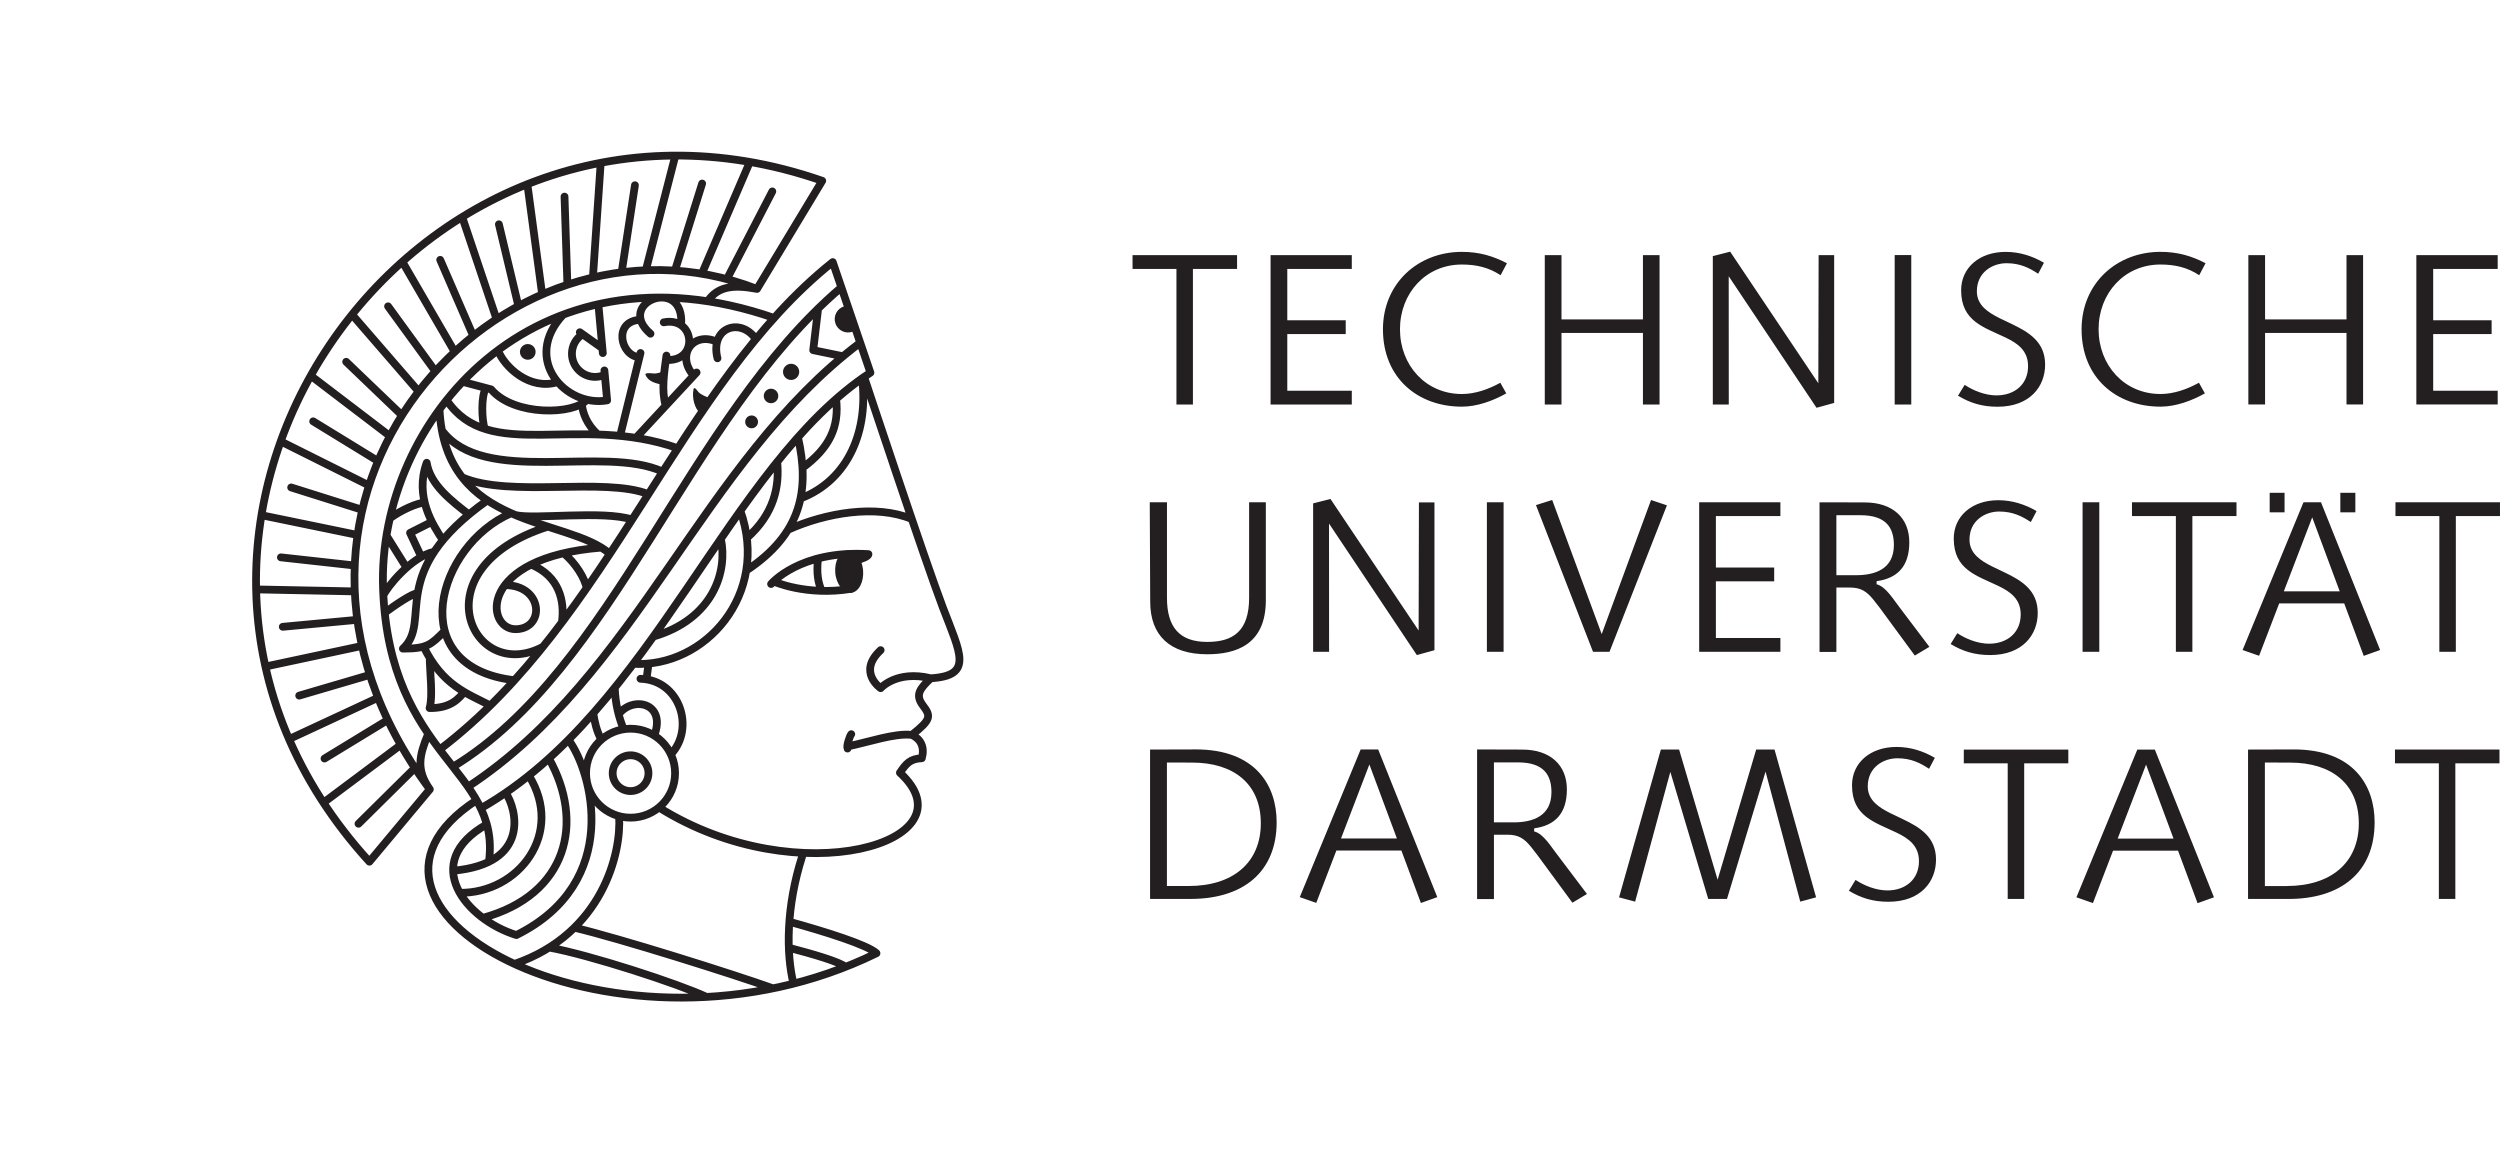
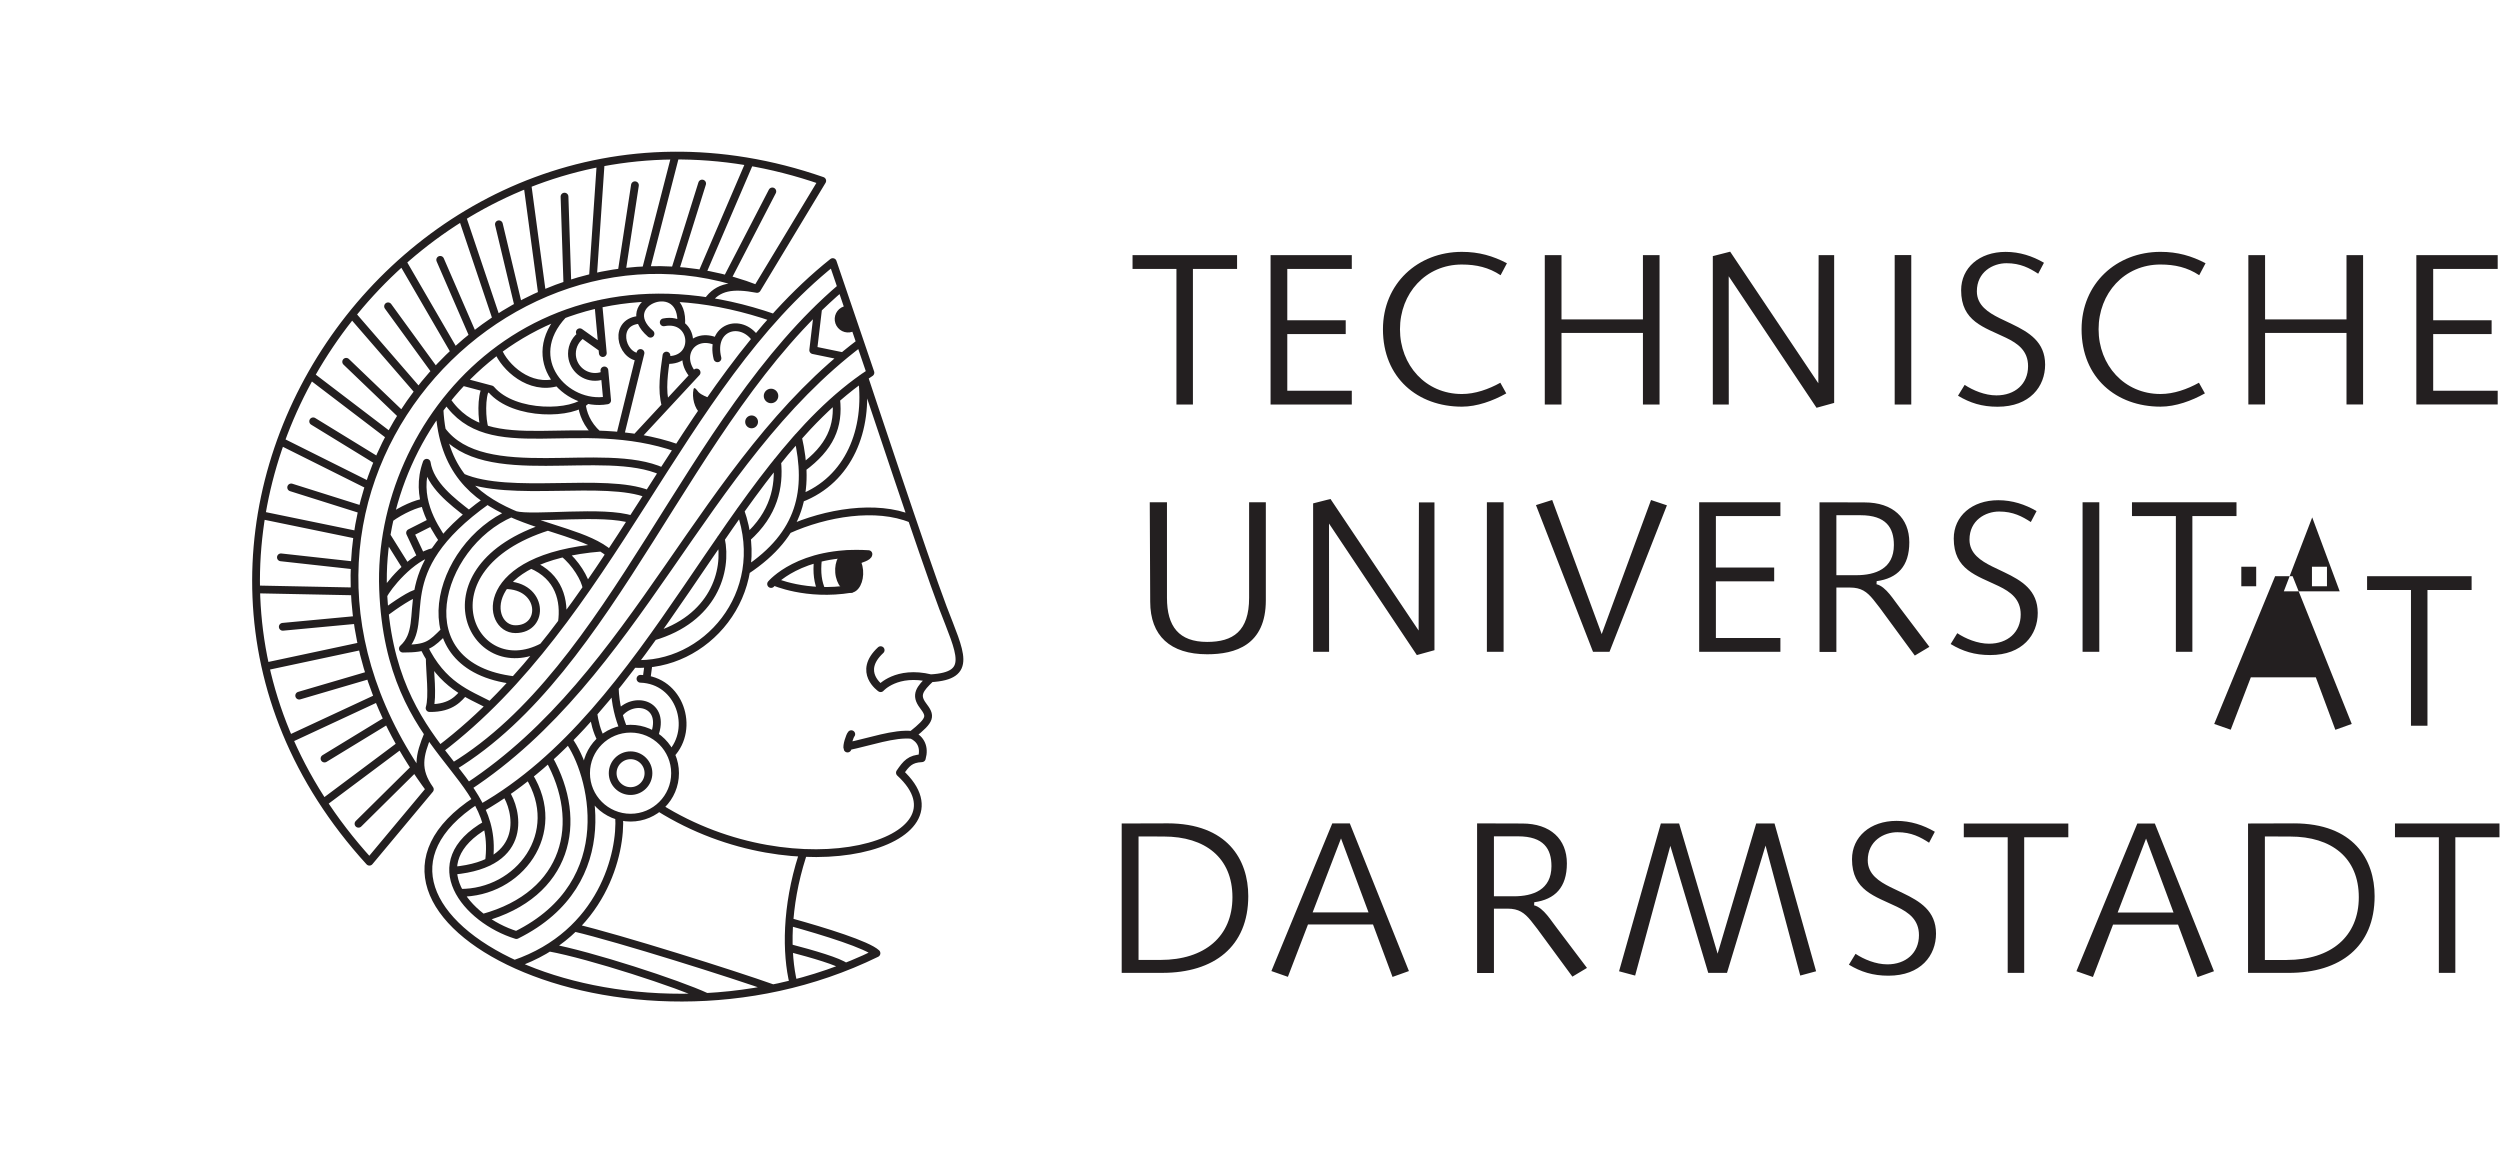
<svg xmlns="http://www.w3.org/2000/svg" xmlns:ns1="http://sodipodi.sourceforge.net/DTD/sodipodi-0.dtd" xmlns:ns2="http://www.inkscape.org/namespaces/inkscape" version="1.1" width="867.037" height="400" viewBox="-2.339 -2.339 168.969 77.952" id="svg11878" ns1:docname="TU_Darmstadt_Logo.svg" ns2:version="0.92.2 (5c3e80d, 2017-08-06)">
  <ns1:namedview pagecolor="#ffffff" bordercolor="#666666" borderopacity="1" objecttolerance="10" gridtolerance="10" guidetolerance="10" ns2:pageopacity="0" ns2:pageshadow="2" ns2:window-width="1920" ns2:window-height="1016" id="namedview15" showgrid="false" ns2:pagecheckerboard="true" showborder="true" fit-margin-top="0" fit-margin-left="0" fit-margin-right="0" fit-margin-bottom="0" ns2:zoom="119.66351" ns2:cx="865.7738" ns2:cy="203.4039" ns2:window-x="0" ns2:window-y="27" ns2:window-maximized="1" ns2:current-layer="svg11878" />
  <defs id="defs11880" />
-   <path d="M -2.339,-2.339 H 166.631 v 77.953 H -2.339 Z" id="path11744" style="fill:#ffffff;fill-opacity:1;fill-rule:nonzero;stroke:none;stroke-width:0.931" ns2:connector-curvature="0" />
-   <path d="m 74.207,14.905 v 0.932 h 2.967 v 9.164 h 1.114 v -9.164 h 2.984 v -0.932 z m 9.329,0 v 10.096 h 5.49 v -0.932 h -4.36 v -3.83 h 3.949 v -0.934 h -3.949 v -3.467 h 4.36 v -0.932 z m 12.93,0.635 c 0.969,0 1.821,0.195 2.616,0.723 l 0.429,-0.81 c -0.949,-0.495 -1.886,-0.769 -3.045,-0.769 -2.985,0 -5.335,2.151 -5.335,5.232 0,3.285 2.348,5.231 5.335,5.231 1.022,0 2.106,-0.394 3,-0.897 l -0.401,-0.72 c -0.789,0.439 -1.704,0.762 -2.599,0.762 -2.453,0 -4.184,-1.952 -4.184,-4.376 0,-2.425 1.731,-4.376 4.184,-4.376 m 5.603,-0.635 v 10.096 h 1.13 v -4.838 h 5.504 v 4.838 h 1.123 v -10.096 h -1.123 v 4.343 h -5.504 v -4.343 z m 12.53,-0.233 -1.173,0.3 v 10.029 h 1.079 l -0.005,-8.668 5.936,8.89 1.191,-0.329 v -9.99 h -1.05 l -0.02,8.661 z m 11.119,10.329 h 1.121 v -10.098 h -1.121 z m 6.879,-0.616 c -0.785,0 -1.59,-0.341 -2.149,-0.711 l -0.45,0.733 c 0.815,0.49 1.621,0.745 2.672,0.745 2.196,0 3.216,-1.376 3.216,-2.845 0,-1.539 -1.093,-2.188 -2.246,-2.743 l -0.849,-0.406 c -0.736,-0.371 -1.519,-0.854 -1.519,-1.805 0,-1.31 1.08,-1.901 2.005,-1.901 0.944,0 1.558,0.333 2.14,0.71 l 0.39,-0.741 c -0.78,-0.453 -1.639,-0.735 -2.589,-0.735 -1.781,0 -3.009,1.079 -3.009,2.592 0,2.112 1.546,2.495 3.033,3.212 0.818,0.394 1.491,0.889 1.491,1.92 0,1.21 -0.887,1.975 -2.138,1.975 m 11.089,-8.845 c 0.969,0 1.823,0.195 2.616,0.723 l 0.429,-0.81 c -0.949,-0.495 -1.886,-0.769 -3.045,-0.769 -2.985,0 -5.335,2.151 -5.335,5.232 0,3.285 2.348,5.231 5.335,5.231 1.022,0 2.106,-0.394 3,-0.897 l -0.403,-0.72 c -0.787,0.439 -1.702,0.762 -2.598,0.762 -2.453,0 -4.184,-1.952 -4.184,-4.376 0,-2.425 1.731,-4.376 4.184,-4.376 m 5.938,-0.635 v 10.096 h 1.13 v -4.838 h 5.504 v 4.838 h 1.121 v -10.096 h -1.121 v 4.343 h -5.504 v -4.343 z m 11.354,0 v 10.096 h 5.499 v -0.932 h -4.36 v -3.83 h 3.949 v -0.932 h -3.949 v -3.469 h 4.36 v -0.932 z m -77.76,23.326 v -6.622 h -1.13 v 6.459 c 0,2.265 -1.093,2.98 -2.835,2.98 -1.911,0 -2.717,-1.042 -2.717,-2.98 v -6.459 h -1.163 l 0.03,6.72 c 0,2.303 1.355,3.554 3.85,3.554 1.896,0 3.965,-0.608 3.965,-3.651 m 4.369,-6.846 -1.173,0.299 v 10.03 h 1.079 l -0.005,-8.668 5.936,8.89 1.191,-0.329 v -9.99 h -1.05 l -0.02,8.661 z m 10.571,10.329 h 1.13 v -10.105 h -1.13 z m 4.414,-10.26 -1.097,0.346 3.856,9.914 h 1.115 l 3.88,-9.899 -1.073,-0.359 -3.335,9.062 z m 9.934,0.155 v 10.105 h 5.49 v -0.932 h -4.36 v -3.83 h 3.94 v -0.934 h -3.94 v -3.476 h 4.36 v -0.932 z m 10.619,4.929 h -1.346 v -4.054 h 1.627 c 1.74,0 2.26,0.851 2.26,2.015 0,1.607 -1.256,2.039 -2.541,2.039 m 0.566,-4.92 -3.051,-0.007 v 10.113 h 1.139 v -4.351 h 0.925 c 0.746,0 1.131,0.274 1.571,0.811 l 0.434,0.555 2.371,3.231 0.986,-0.59 -1.999,-2.645 c -0.393,-0.489 -0.93,-1.433 -1.575,-1.586 l 0.011,-0.209 c 1.393,-0.188 2.205,-0.995 2.205,-2.624 0,-1.645 -1.115,-2.697 -3.018,-2.697 m 8.41,9.549 c -0.785,0 -1.59,-0.341 -2.149,-0.711 l -0.449,0.733 c 0.814,0.49 1.621,0.745 2.671,0.745 2.196,0 3.216,-1.376 3.216,-2.845 0,-1.539 -1.091,-2.189 -2.246,-2.743 l -0.848,-0.406 c -0.736,-0.371 -1.519,-0.854 -1.519,-1.805 0,-1.31 1.079,-1.901 2.005,-1.901 0.943,0 1.558,0.333 2.14,0.71 l 0.389,-0.741 c -0.78,-0.451 -1.637,-0.734 -2.589,-0.734 -1.78,0 -3.009,1.077 -3.009,2.592 0,2.111 1.546,2.494 3.033,3.211 0.819,0.395 1.492,0.887 1.492,1.92 0,1.211 -0.889,1.975 -2.139,1.975 m 6.321,0.547 h 1.13 v -10.105 h -1.13 z m 3.339,-10.105 v 0.932 h 2.967 v 9.172 h 1.115 v -9.172 h 2.982 v -0.932 z m 12.182,1.019 1.857,4.997 h -3.775 z m 4.59,8.965 -3.996,-9.984 h -1.184 l -4.116,9.984 1.116,0.39 1.359,-3.54 h 4.394 l 1.319,3.546 z m -1.675,-10.624 h -1.015 v 1.32 h 1.015 z m -4.784,0 h -1.006 v 1.32 h 1.006 z m 7.495,0.64 v 0.932 h 2.966 v 9.172 h 1.115 v -9.172 h 2.984 v -0.932 z m -81.556,25.935 h -1.478 v -8.348 l 1.707,0.006 c 2.801,0 4.639,1.434 4.639,4.101 0,2.651 -1.871,4.24 -4.869,4.24 m 0.469,-9.231 -3.085,0.009 v 10.096 h 2.741 c 3.499,0 5.814,-1.774 5.814,-5.188 0,-2.469 -1.412,-4.918 -5.47,-4.918 m 11.738,1.018 1.859,4.999 h -3.776 z m 4.59,8.966 -3.996,-9.982 h -1.183 l -4.116,9.982 1.115,0.39 1.359,-3.54 h 4.394 l 1.319,3.547 z m 5.171,-5.055 H 98.632 v -4.053 h 1.628 c 1.741,0 2.26,0.85 2.26,2.015 0,1.607 -1.255,2.038 -2.541,2.038 m 0.568,-4.919 -3.053,-0.009 v 10.113 h 1.139 v -4.35 h 0.926 c 0.746,0 1.131,0.274 1.57,0.81 l 0.434,0.556 2.373,3.23 0.985,-0.59 -1.998,-2.645 c -0.393,-0.487 -0.93,-1.433 -1.575,-1.585 l 0.01,-0.209 c 1.393,-0.188 2.205,-0.995 2.205,-2.625 0,-1.644 -1.114,-2.696 -3.016,-2.696 m 10.601,-0.001 h -1.234 l -2.825,9.988 1.087,0.291 2.379,-8.769 2.562,8.586 h 1.268 l 2.605,-8.605 2.346,8.787 1.071,-0.29 -2.81,-9.989 h -1.24 l -2.607,8.8 z m 14.074,9.52 c -0.785,0 -1.59,-0.341 -2.149,-0.711 l -0.449,0.734 c 0.814,0.489 1.621,0.744 2.672,0.744 2.195,0 3.216,-1.375 3.216,-2.845 0,-1.539 -1.093,-2.188 -2.246,-2.741 l -0.849,-0.407 c -0.736,-0.37 -1.519,-0.854 -1.519,-1.804 0,-1.31 1.079,-1.901 2.005,-1.901 0.944,0 1.558,0.331 2.14,0.71 l 0.389,-0.741 c -0.78,-0.453 -1.637,-0.735 -2.589,-0.735 -1.78,0 -3.009,1.079 -3.009,2.592 0,2.112 1.546,2.494 3.034,3.211 0.818,0.395 1.491,0.889 1.491,1.92 0,1.211 -0.889,1.975 -2.139,1.975 m 5.17,-9.52 v 0.932 h 2.967 v 9.164 h 1.115 v -9.164 h 2.982 v -0.932 z m 12.318,1.018 1.857,4.999 h -3.776 z m 4.59,8.966 -3.996,-9.984 h -1.184 l -4.116,9.984 1.116,0.39 1.359,-3.54 h 4.394 l 1.319,3.547 z m 4.919,-0.761 h -1.478 v -8.348 l 1.708,0.006 c 2.801,0 4.64,1.434 4.64,4.101 0,2.651 -1.873,4.24 -4.87,4.24 m 0.469,-9.231 -3.085,0.009 v 10.096 h 2.743 c 3.498,0 5.812,-1.774 5.812,-5.188 0,-2.469 -1.413,-4.918 -5.47,-4.918 m 6.846,0.009 v 0.932 h 2.966 v 9.164 h 1.114 v -9.164 h 2.984 v -0.932 z" id="path11746" style="fill:#231f20;fill-opacity:1;fill-rule:nonzero;stroke:none" ns2:connector-curvature="0" />
-   <path d="m 33.862,21.444 c 0,0.294 -0.237,0.531 -0.53,0.531 -0.292,0 -0.53,-0.237 -0.53,-0.531 0,-0.294 0.237,-0.53 0.53,-0.53 0.292,0 0.53,0.236 0.53,0.53" id="path11748" style="fill:#231f20;fill-opacity:1;fill-rule:nonzero;stroke:none" ns2:connector-curvature="0" />
-   <path d="m 42.565,22.748 v 0 c -0.228,0.061 -0.46,0.164 -0.695,0.158 -0.071,-0.003 -0.653,-0.092 -0.58,0.089 0.2,0.499 0.736,0.571 1.21,0.693 0,0 0.03,-0.627 0.065,-0.939" id="path11750" style="fill:#231f20;fill-opacity:1;fill-rule:nonzero;stroke:none" ns2:connector-curvature="0" />
+   <path d="m 74.207,14.905 v 0.932 h 2.967 v 9.164 h 1.114 v -9.164 h 2.984 v -0.932 z m 9.329,0 v 10.096 h 5.49 v -0.932 h -4.36 v -3.83 h 3.949 v -0.934 h -3.949 v -3.467 h 4.36 v -0.932 z m 12.93,0.635 c 0.969,0 1.821,0.195 2.616,0.723 l 0.429,-0.81 c -0.949,-0.495 -1.886,-0.769 -3.045,-0.769 -2.985,0 -5.335,2.151 -5.335,5.232 0,3.285 2.348,5.231 5.335,5.231 1.022,0 2.106,-0.394 3,-0.897 l -0.401,-0.72 c -0.789,0.439 -1.704,0.762 -2.599,0.762 -2.453,0 -4.184,-1.952 -4.184,-4.376 0,-2.425 1.731,-4.376 4.184,-4.376 m 5.603,-0.635 v 10.096 h 1.13 v -4.838 h 5.504 v 4.838 h 1.123 v -10.096 h -1.123 v 4.343 h -5.504 v -4.343 z m 12.53,-0.233 -1.173,0.3 v 10.029 h 1.079 l -0.005,-8.668 5.936,8.89 1.191,-0.329 v -9.99 h -1.05 l -0.02,8.661 z m 11.119,10.329 h 1.121 v -10.098 h -1.121 z m 6.879,-0.616 c -0.785,0 -1.59,-0.341 -2.149,-0.711 l -0.45,0.733 c 0.815,0.49 1.621,0.745 2.672,0.745 2.196,0 3.216,-1.376 3.216,-2.845 0,-1.539 -1.093,-2.188 -2.246,-2.743 l -0.849,-0.406 c -0.736,-0.371 -1.519,-0.854 -1.519,-1.805 0,-1.31 1.08,-1.901 2.005,-1.901 0.944,0 1.558,0.333 2.14,0.71 l 0.39,-0.741 c -0.78,-0.453 -1.639,-0.735 -2.589,-0.735 -1.781,0 -3.009,1.079 -3.009,2.592 0,2.112 1.546,2.495 3.033,3.212 0.818,0.394 1.491,0.889 1.491,1.92 0,1.21 -0.887,1.975 -2.138,1.975 m 11.089,-8.845 c 0.969,0 1.823,0.195 2.616,0.723 l 0.429,-0.81 c -0.949,-0.495 -1.886,-0.769 -3.045,-0.769 -2.985,0 -5.335,2.151 -5.335,5.232 0,3.285 2.348,5.231 5.335,5.231 1.022,0 2.106,-0.394 3,-0.897 l -0.403,-0.72 c -0.787,0.439 -1.702,0.762 -2.598,0.762 -2.453,0 -4.184,-1.952 -4.184,-4.376 0,-2.425 1.731,-4.376 4.184,-4.376 m 5.938,-0.635 v 10.096 h 1.13 v -4.838 h 5.504 v 4.838 h 1.121 v -10.096 h -1.121 v 4.343 h -5.504 v -4.343 z m 11.354,0 v 10.096 h 5.499 v -0.932 h -4.36 v -3.83 h 3.949 v -0.932 h -3.949 v -3.469 h 4.36 v -0.932 z m -77.76,23.326 v -6.622 h -1.13 v 6.459 c 0,2.265 -1.093,2.98 -2.835,2.98 -1.911,0 -2.717,-1.042 -2.717,-2.98 v -6.459 h -1.163 l 0.03,6.72 c 0,2.303 1.355,3.554 3.85,3.554 1.896,0 3.965,-0.608 3.965,-3.651 m 4.369,-6.846 -1.173,0.299 v 10.03 h 1.079 l -0.005,-8.668 5.936,8.89 1.191,-0.329 v -9.99 h -1.05 l -0.02,8.661 z m 10.571,10.329 h 1.13 v -10.105 h -1.13 z m 4.414,-10.26 -1.097,0.346 3.856,9.914 h 1.115 l 3.88,-9.899 -1.073,-0.359 -3.335,9.062 z m 9.934,0.155 v 10.105 h 5.49 v -0.932 h -4.36 v -3.83 h 3.94 v -0.934 h -3.94 v -3.476 h 4.36 v -0.932 z m 10.619,4.929 h -1.346 v -4.054 h 1.627 c 1.74,0 2.26,0.851 2.26,2.015 0,1.607 -1.256,2.039 -2.541,2.039 m 0.566,-4.92 -3.051,-0.007 v 10.113 h 1.139 v -4.351 h 0.925 c 0.746,0 1.131,0.274 1.571,0.811 l 0.434,0.555 2.371,3.231 0.986,-0.59 -1.999,-2.645 c -0.393,-0.489 -0.93,-1.433 -1.575,-1.586 l 0.011,-0.209 c 1.393,-0.188 2.205,-0.995 2.205,-2.624 0,-1.645 -1.115,-2.697 -3.018,-2.697 m 8.41,9.549 c -0.785,0 -1.59,-0.341 -2.149,-0.711 l -0.449,0.733 c 0.814,0.49 1.621,0.745 2.671,0.745 2.196,0 3.216,-1.376 3.216,-2.845 0,-1.539 -1.091,-2.189 -2.246,-2.743 l -0.848,-0.406 c -0.736,-0.371 -1.519,-0.854 -1.519,-1.805 0,-1.31 1.079,-1.901 2.005,-1.901 0.943,0 1.558,0.333 2.14,0.71 l 0.389,-0.741 c -0.78,-0.451 -1.637,-0.734 -2.589,-0.734 -1.78,0 -3.009,1.077 -3.009,2.592 0,2.111 1.546,2.494 3.033,3.211 0.819,0.395 1.492,0.887 1.492,1.92 0,1.211 -0.889,1.975 -2.139,1.975 m 6.321,0.547 h 1.13 v -10.105 h -1.13 z m 3.339,-10.105 v 0.932 h 2.967 v 9.172 h 1.115 v -9.172 h 2.982 v -0.932 z m 12.182,1.019 1.857,4.997 h -3.775 m 4.59,8.965 -3.996,-9.984 h -1.184 l -4.116,9.984 1.116,0.39 1.359,-3.54 h 4.394 l 1.319,3.546 z m -1.675,-10.624 h -1.015 v 1.32 h 1.015 z m -4.784,0 h -1.006 v 1.32 h 1.006 z m 7.495,0.64 v 0.932 h 2.966 v 9.172 h 1.115 v -9.172 h 2.984 v -0.932 z m -81.556,25.935 h -1.478 v -8.348 l 1.707,0.006 c 2.801,0 4.639,1.434 4.639,4.101 0,2.651 -1.871,4.24 -4.869,4.24 m 0.469,-9.231 -3.085,0.009 v 10.096 h 2.741 c 3.499,0 5.814,-1.774 5.814,-5.188 0,-2.469 -1.412,-4.918 -5.47,-4.918 m 11.738,1.018 1.859,4.999 h -3.776 z m 4.59,8.966 -3.996,-9.982 h -1.183 l -4.116,9.982 1.115,0.39 1.359,-3.54 h 4.394 l 1.319,3.547 z m 5.171,-5.055 H 98.632 v -4.053 h 1.628 c 1.741,0 2.26,0.85 2.26,2.015 0,1.607 -1.255,2.038 -2.541,2.038 m 0.568,-4.919 -3.053,-0.009 v 10.113 h 1.139 v -4.35 h 0.926 c 0.746,0 1.131,0.274 1.57,0.81 l 0.434,0.556 2.373,3.23 0.985,-0.59 -1.998,-2.645 c -0.393,-0.487 -0.93,-1.433 -1.575,-1.585 l 0.01,-0.209 c 1.393,-0.188 2.205,-0.995 2.205,-2.625 0,-1.644 -1.114,-2.696 -3.016,-2.696 m 10.601,-0.001 h -1.234 l -2.825,9.988 1.087,0.291 2.379,-8.769 2.562,8.586 h 1.268 l 2.605,-8.605 2.346,8.787 1.071,-0.29 -2.81,-9.989 h -1.24 l -2.607,8.8 z m 14.074,9.52 c -0.785,0 -1.59,-0.341 -2.149,-0.711 l -0.449,0.734 c 0.814,0.489 1.621,0.744 2.672,0.744 2.195,0 3.216,-1.375 3.216,-2.845 0,-1.539 -1.093,-2.188 -2.246,-2.741 l -0.849,-0.407 c -0.736,-0.37 -1.519,-0.854 -1.519,-1.804 0,-1.31 1.079,-1.901 2.005,-1.901 0.944,0 1.558,0.331 2.14,0.71 l 0.389,-0.741 c -0.78,-0.453 -1.637,-0.735 -2.589,-0.735 -1.78,0 -3.009,1.079 -3.009,2.592 0,2.112 1.546,2.494 3.034,3.211 0.818,0.395 1.491,0.889 1.491,1.92 0,1.211 -0.889,1.975 -2.139,1.975 m 5.17,-9.52 v 0.932 h 2.967 v 9.164 h 1.115 v -9.164 h 2.982 v -0.932 z m 12.318,1.018 1.857,4.999 h -3.776 z m 4.59,8.966 -3.996,-9.984 h -1.184 l -4.116,9.984 1.116,0.39 1.359,-3.54 h 4.394 l 1.319,3.547 z m 4.919,-0.761 h -1.478 v -8.348 l 1.708,0.006 c 2.801,0 4.64,1.434 4.64,4.101 0,2.651 -1.873,4.24 -4.87,4.24 m 0.469,-9.231 -3.085,0.009 v 10.096 h 2.743 c 3.498,0 5.812,-1.774 5.812,-5.188 0,-2.469 -1.413,-4.918 -5.47,-4.918 m 6.846,0.009 v 0.932 h 2.966 v 9.164 h 1.114 v -9.164 h 2.984 v -0.932 z" id="path11746" style="fill:#231f20;fill-opacity:1;fill-rule:nonzero;stroke:none" ns2:connector-curvature="0" />
  <path d="m 45.715,24.615 0.003,0.001 c -0.285,-0.133 -0.625,-0.236 -0.851,-0.458 -0.046,-0.045 -0.281,-0.429 -0.333,-0.188 -0.115,0.554 0.054,1.284 0.479,1.665 0,0 0.477,-0.698 0.703,-1.021" id="path11752" style="fill:#231f20;fill-opacity:1;fill-rule:nonzero;stroke:none" ns2:connector-curvature="0" />
  <path d="m 48.894,26.174 c 0,0.24 -0.195,0.434 -0.434,0.434 -0.24,0 -0.434,-0.194 -0.434,-0.434 0,-0.239 0.194,-0.434 0.434,-0.434 0.239,0 0.434,0.195 0.434,0.434" id="path11754" style="fill:#231f20;fill-opacity:1;fill-rule:nonzero;stroke:none" ns2:connector-curvature="0" />
-   <path d="m 51.679,22.795 c 0,0.302 -0.245,0.547 -0.547,0.547 -0.302,0 -0.549,-0.245 -0.549,-0.547 0,-0.302 0.246,-0.547 0.549,-0.547 0.303,0 0.547,0.245 0.547,0.547" id="path11756" style="fill:#231f20;fill-opacity:1;fill-rule:nonzero;stroke:none" ns2:connector-curvature="0" />
  <path d="m 50.264,24.423 c 0,0.27 -0.22,0.49 -0.491,0.49 -0.271,0 -0.491,-0.22 -0.491,-0.49 0,-0.271 0.22,-0.491 0.491,-0.491 0.271,0 0.491,0.22 0.491,0.491" id="path11758" style="fill:#231f20;fill-opacity:1;fill-rule:nonzero;stroke:none" ns2:connector-curvature="0" />
  <path d="m 55.272,20.084 c -0.472,0.161 -0.986,-0.091 -1.147,-0.564 -0.161,-0.472 0.091,-0.986 0.564,-1.147 l 0.253,-0.051 0.578,1.647 z" id="path11760" style="fill:#231f20;fill-opacity:1;fill-rule:nonzero;stroke:none" ns2:connector-curvature="0" />
  <path d="m 55.995,36.199 c 0.066,0.782 -0.286,1.481 -0.804,1.525 -0.517,0.045 -1.011,-0.568 -1.077,-1.35 -0.066,-0.782 0.305,-1.468 0.822,-1.511 0.517,-0.045 0.991,0.554 1.059,1.336" id="path11762" style="fill:#231f20;fill-opacity:1;fill-rule:nonzero;stroke:none" ns2:connector-curvature="0" />
  <path d="m 48.825,17.189 4.409,-7.308 c -27.797,-9.659 -50.784,23.907 -30.605,46.02 l 4.084,-4.891 c -14.506,-19.536 4.841,-40.538 22.113,-33.821 z m 1.156,1.962 c -16.153,-5.605 -26.86,6.928 -26.428,18.339 0.435,11.409 8,12.154 7.154,18.419 m -0.836,-4.164 c -11.484,7.469 9.744,18.796 27.029,10.345 m -2.955,-46.715 c -10.402,8.286 -14.991,24.16 -26.567,32.945 m 26.567,-32.945 2.546,7.475 m -1.965,-5.766 c -10.446,8.893 -15.324,25.759 -26.248,32.404 m 27.523,-28.664 c -10.729,8.086 -15.029,22.473 -26.509,30.012 m 27.199,-27.986 c -9.641,6.309 -14.697,22.823 -26.331,29.444 m 19.701,-41.695 -3.07,5.926 m 1.551,-7.919 -3.244,7.555 m 0.019,-6.095 -1.84,5.885 m 0.029,-7.775 -1.996,7.75 m -0.735,-5.745 -0.899,5.883 m -1.416,-7.379 -0.526,7.73 m -1.919,-5.465 0.195,5.954 m -2.706,-6.793 1,7.449 m -2.924,-4.739 1.319,5.525 m -3.8,-6.018 2.322,6.902 m -3.808,-4.006 2.234,5.144 m -4.794,-5.021 3.54,6.098 m -4.504,-3.08 3.199,4.397 m -5.635,-3.84 4.501,5.197 m -4.896,-2.005 3.771,3.616 m -6.169,-2.679 5.355,4.082 m -5.188,-0.995 4.385,2.688 m -6.58,-1.334 5.971,2.981 m -5.263,0.133 4.805,1.514 m -6.815,0.362 6.495,1.337 m -5.179,1.512 4.987,0.551 m -6.662,1.616 6.664,0.134 m -4.862,2.393 5.036,-0.472 m -6.211,3.159 6.53,-1.394 m -4.245,3.359 4.774,-1.401 m -5.463,4.343 6.018,-2.799 m -3.618,4.109 4.274,-2.606 m -4.348,5.59 5.226,-3.906 m -2.855,5.33 3.811,-3.77 m 23.12,-32.379 c -1.624,-0.305 -2.645,-0.168 -3.337,0.834 m -18.88,29.226 c -0.62,1.5 -0.828,2.436 0.105,3.761 m 1.135,-26.309 c 2.869,4.293 8.885,0.881 15.626,3.257 m -16.106,-2.629 c 0.404,8.206 8.635,7.245 11.511,9.76 m 3.575,-5.549 c -3.985,-1.834 -12.094,1.019 -14.925,-2.791 m 13.954,4.312 c -2.938,-1.17 -9.401,0.258 -12.58,-1.137 m 11.48,2.857 c -1.904,-0.647 -6.734,0.013 -7.897,-0.312 m 5.92,-10.941 -0.301,-3.309 m 0.593,6.504 -0.185,-2.024 m -1.661,-2.581 1.525,1.083 m 0.164,1.791 c -0.2,0.092 -0.422,0.144 -0.657,0.144 -0.864,0 -1.565,-0.701 -1.565,-1.565 0,-0.555 0.286,-1.041 0.72,-1.319 m 1.66,4.471 c -2.816,0.495 -5.794,-2.791 -2.966,-5.799 m -0.372,4.561 c -1.904,0.593 -3.603,-1.019 -4.044,-2.149 m -0.461,2.644 -1.934,-0.514 m 1.934,0.514 c 1.569,1.843 5.631,1.711 6.471,0.7 m -0.34,0.281 c 0.05,0.59 0.333,1.396 1.083,2.066 m -7.56,-3.14 c -0.344,0.551 -0.289,2.16 -0.086,2.757 m 10.53,-5.124 -1.38,5.6 m 5.171,-4.281 -4.098,4.415 m 2.061,-5.559 c -0.149,1.093 -0.36,2.325 -0.05,3.393 m -0.135,-5.639 c 2.144,-0.425 2.393,2.7 0.144,2.541 m -1.038,-1.772 c -2.455,-2.109 2.345,-3.965 2.07,-0.579 m -2.734,-0.362 c -1.9,0.062 -1.364,2.467 -0.083,2.527 m 5.274,0.075 c -0.527,-2.115 1.581,-2.783 2.595,-1.296 m -2.62,0.185 c -1.635,-0.752 -2.809,0.927 -1.58,2.28 m 8.409,-4.534 -0.333,2.815 2.011,0.414 m 1.427,1.393 c 0,0 4.122,12.432 5.329,15.599 1.174,3.081 2.081,4.598 -0.823,4.771 -2.309,-0.564 -3.386,0.669 -3.386,0.669 0,0 -1.6,-1.089 0,-2.57 m 2.111,5.728 c 1.326,-1.048 1.285,-1.275 0.748,-1.986 -0.537,-0.713 -0.228,-1.123 0.527,-1.84 m -5.598,4.6 c 1.458,-0.302 3.152,-0.905 4.322,-0.774 m -12.911,-13.265 c 0.476,2.221 -0.515,5.436 -4.565,6.621 m 5.884,-8.509 c 2.005,5.649 -2.382,10.626 -7.239,10.351 m 1.028,7.389 c 0,0.669 -0.542,1.21 -1.209,1.21 -0.669,0 -1.21,-0.541 -1.21,-1.21 0,-0.667 0.541,-1.209 1.21,-1.209 0.666,0 1.209,0.541 1.209,1.209 z m 1.798,0 c 0,1.663 -1.346,3.007 -3.006,3.007 -1.661,0 -3.009,-1.345 -3.009,-3.007 0,-1.661 1.347,-3.006 3.009,-3.006 1.66,0 3.006,1.345 3.006,3.006 z m -10.726,10.941 c -3.396,-1.049 -6.57,-4.895 -1.996,-7.484 m 1.268,-2.132 c 0.741,1.054 1.728,4.795 -3.545,5.268 m 5.115,-6.435 c 2.429,3.89 -0.671,7.966 -4.668,7.929 m 6.024,-9.085 c 2.406,4.286 1.305,9.2 -4.47,10.78 m 2.272,1.16 c 7.192,-3.561 5.115,-11.065 3.52,-13.201 m 3.422,5.166 c 0.172,2.46 -1.115,7.946 -7.069,9.988 m 2.344,-1.111 c 2.769,0.506 8.736,2.449 10.634,3.337 m -8.932,-4.679 c 3.051,0.72 10.766,3.152 13.42,4.1 m -7.701,-12.223 c 9.435,5.921 21.358,2.314 16.285,-2.349 0.427,-0.627 0.694,-0.943 1.48,-0.979 0.211,-0.738 -0.069,-1.294 -0.67,-1.579 m -7.416,8.209 c -1.089,3.416 -1.089,6.56 -0.588,8.601 m -0.261,-4.175 c 2.429,0.672 5.259,1.558 5.87,2.121 m -2.091,0.921 c -0.435,-0.346 -2.179,-0.858 -3.819,-1.285 m -13.231,-15.863 c 0.085,0.574 0.221,1.204 0.542,1.796 m 0.911,-3.522 c 0.031,1.111 0.294,2.08 0.604,2.815 m -0.343,-1.009 c 0.979,-1.276 3.239,-0.761 2.41,1.433 m -0.934,-3.833 c 2.672,0.084 3.704,3.364 2.055,5.103 m -1.506,-6.134 -0.144,1.069 m 6.786,-9.551 c 1.839,-1.637 2.214,-3.471 2.049,-5.156 m 1.403,-1.661 c 0.812,3.564 0.254,6.541 -3.494,9.018 m 6.074,-11.604 c 0.216,1.864 -0.411,3.29 -2.271,4.661 m 4.024,-6.053 c 0.444,3.424 -0.849,6.855 -4.16,8.121 m -0.845,2.115 c 2.555,-1.153 5.961,-1.724 8.355,-0.731 m -9.331,4.225 c 0,0 2.206,0.998 5.235,0.5 m -2.235,-1.989 c -0.099,0.924 0.003,1.559 0.255,2.125 m -20.984,-5.249 c -5.032,2.16 -7.359,10.408 0.215,11.289 m 2.263,-10.38 c -8.796,2.786 -5.169,10.694 -0.336,8.12 m 3.955,-6.704 c -8.421,0.662 -7.826,5.514 -5.811,5.514 2.015,0 1.903,-2.978 -0.715,-2.978 m 1.772,-1.391 c 1.914,0.794 2.286,2.473 2.081,3.908 m 0.111,-4.671 c 0.792,0.62 1.482,1.751 1.555,2.361 m -6.697,-5.938 c -6.929,4.906 -3.672,8.161 -5.716,10.023 1.663,0 1.891,-0.261 2.83,-1.2 m 1.636,-7.866 c -1.129,-0.88 -2.625,-1.996 -2.856,-3.496 -0.839,2.314 0.434,4.237 1.094,5.232 m -1.305,7.194 c 1.272,2.625 2.959,3.172 4.506,3.976 m -4.09,-3.212 c 0,0.892 0.229,2.627 -0.011,3.39 1.521,0.019 2.002,-0.72 2.354,-1.084 m -5.383,-5.36 c 0.647,-0.484 1.904,-1.346 2.229,-1.314 m -2.322,0.135 c 0.23,-0.525 1.869,-2.606 3.441,-2.947 m -3.231,-1.085 1.347,2.155 m 1.005,-0.719 -0.759,-1.623 1.478,-0.746 m -2.848,-0.231 c 0.799,-0.584 1.834,-1.028 2.357,-1.074 m 23.414,5.508 c 0,0 1.923,-2.308 6.58,-2.02 m -0.789,0.42 c 0.271,-0.091 0.789,-0.239 0.789,-0.42 l -1.403,-0.007 m 0.242,12.176 c -0.096,0.096 -0.336,0.815 -0.253,0.971" id="path11764" style="fill:none;stroke:#231f20;stroke-width:0.526;stroke-linecap:round;stroke-linejoin:round;stroke-miterlimit:4;stroke-dasharray:none;stroke-opacity:1" ns2:connector-curvature="0" />
</svg>